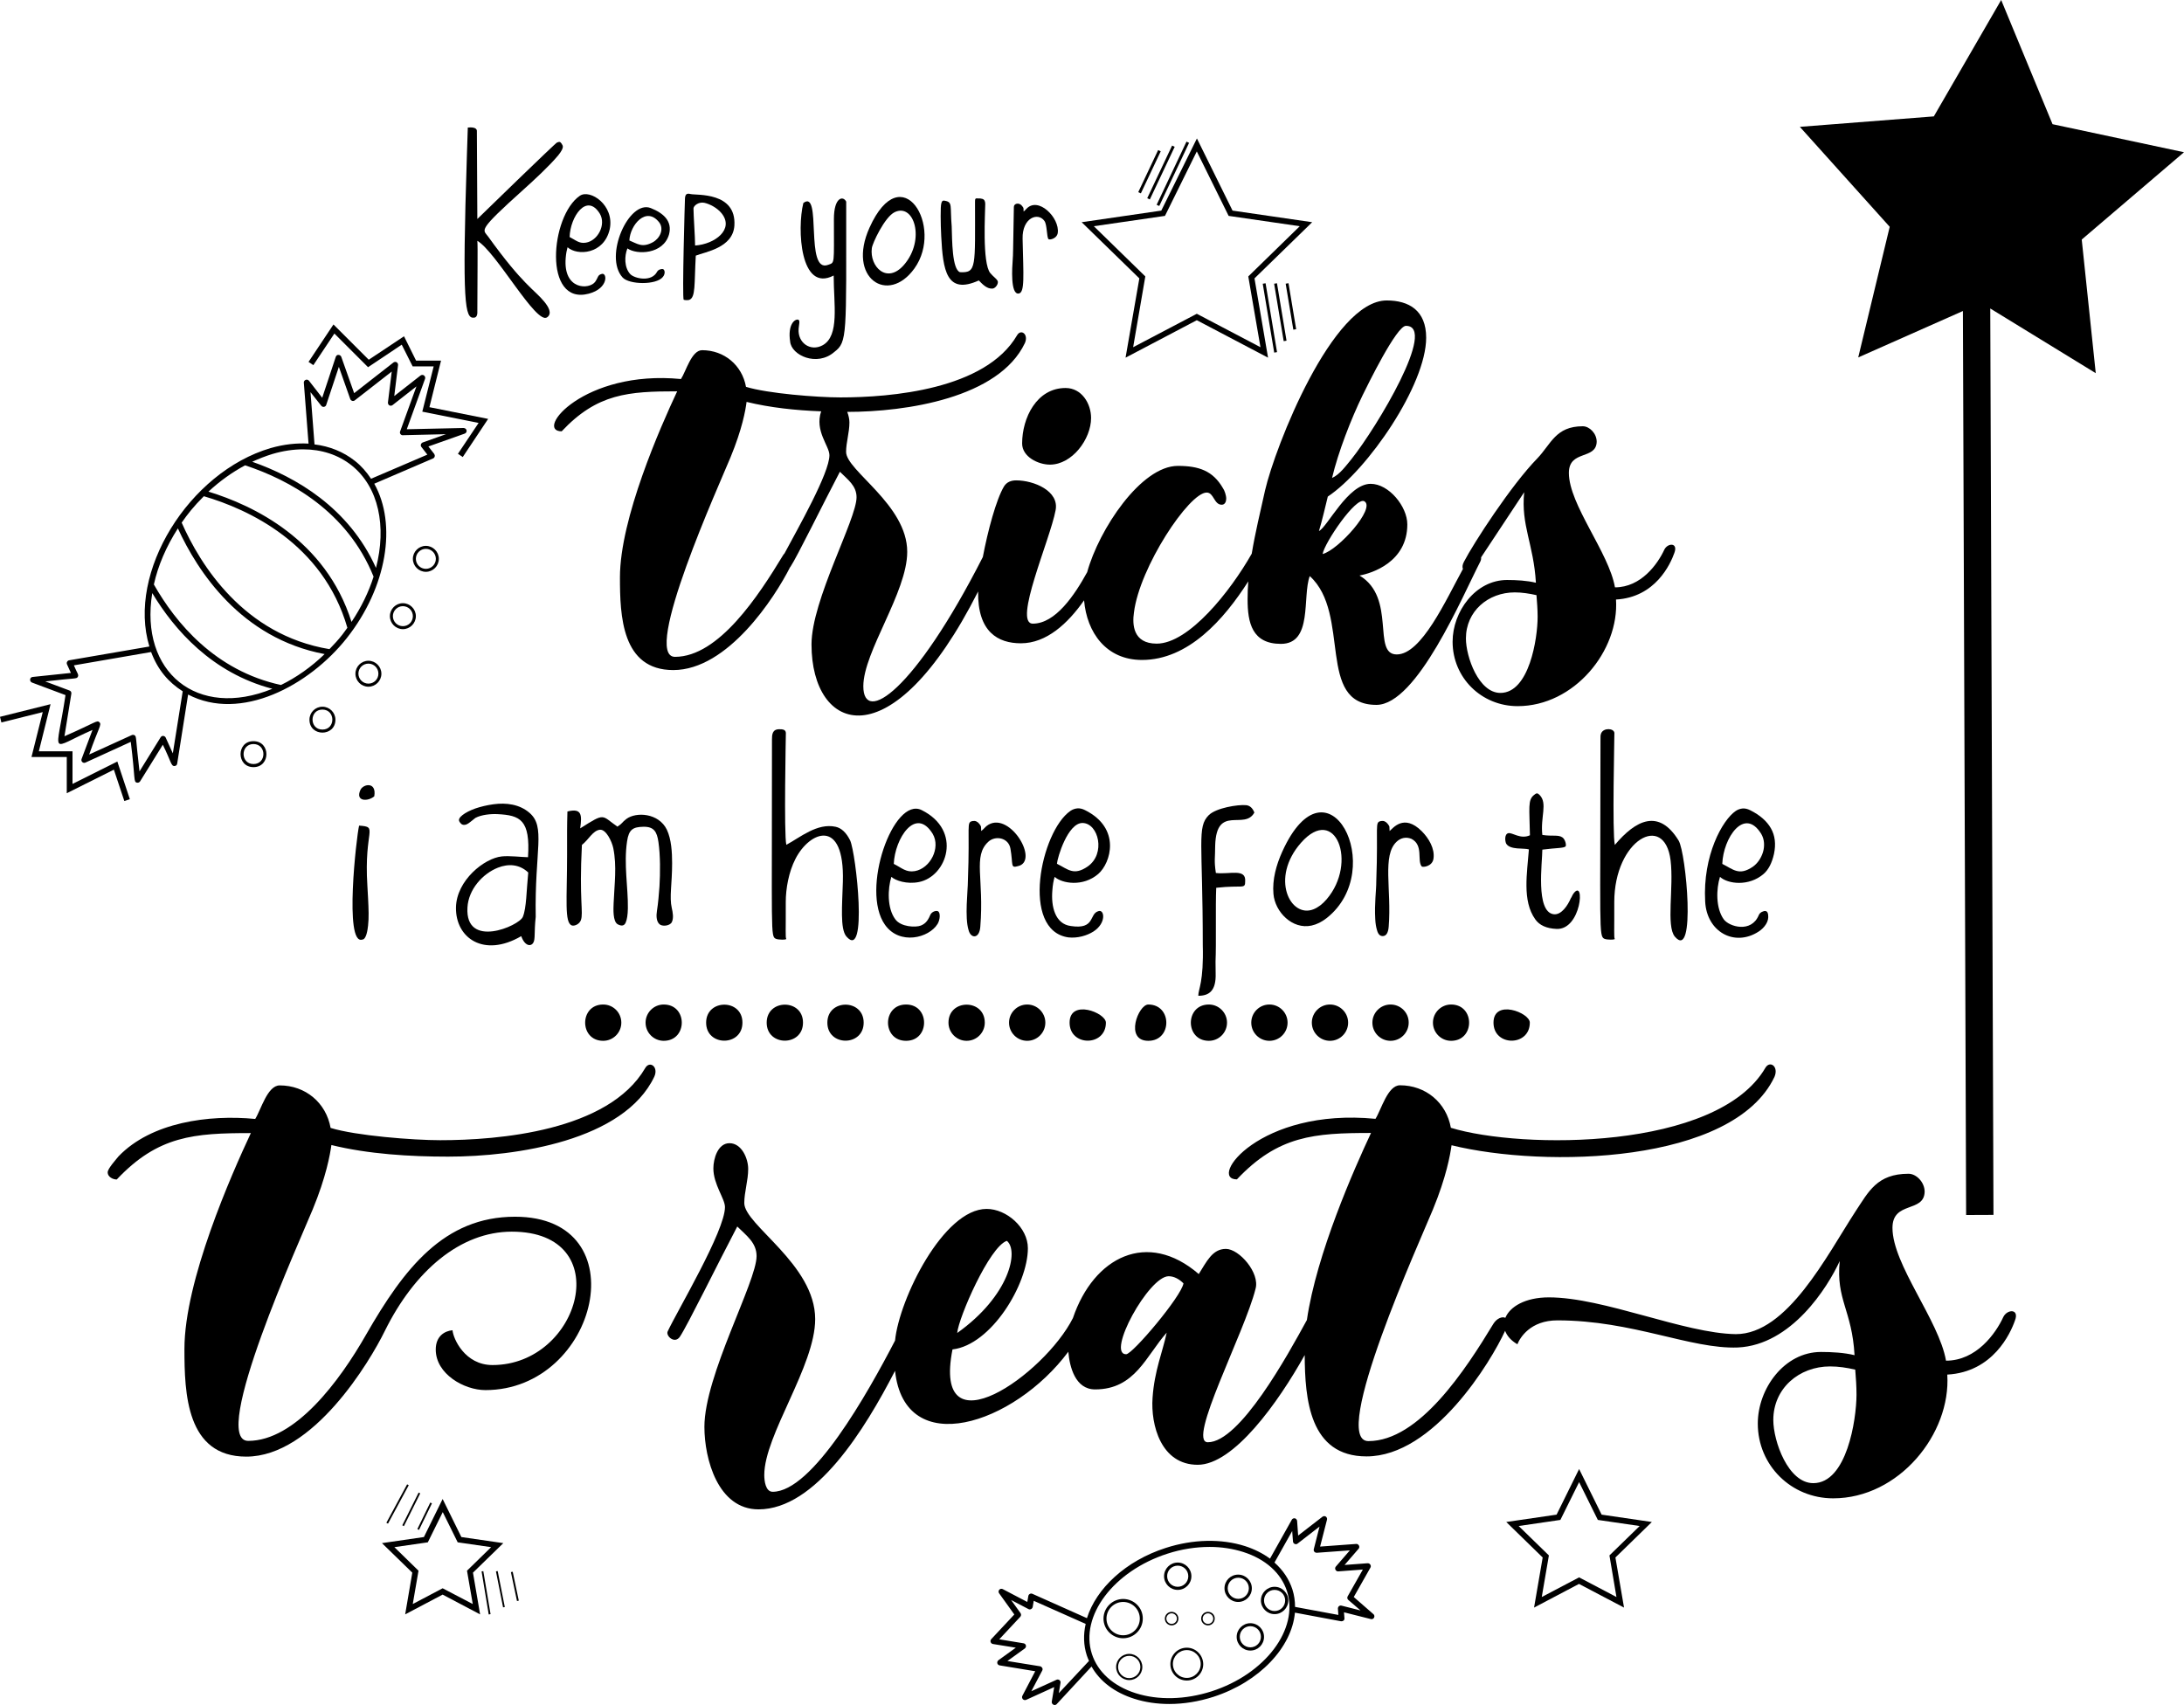
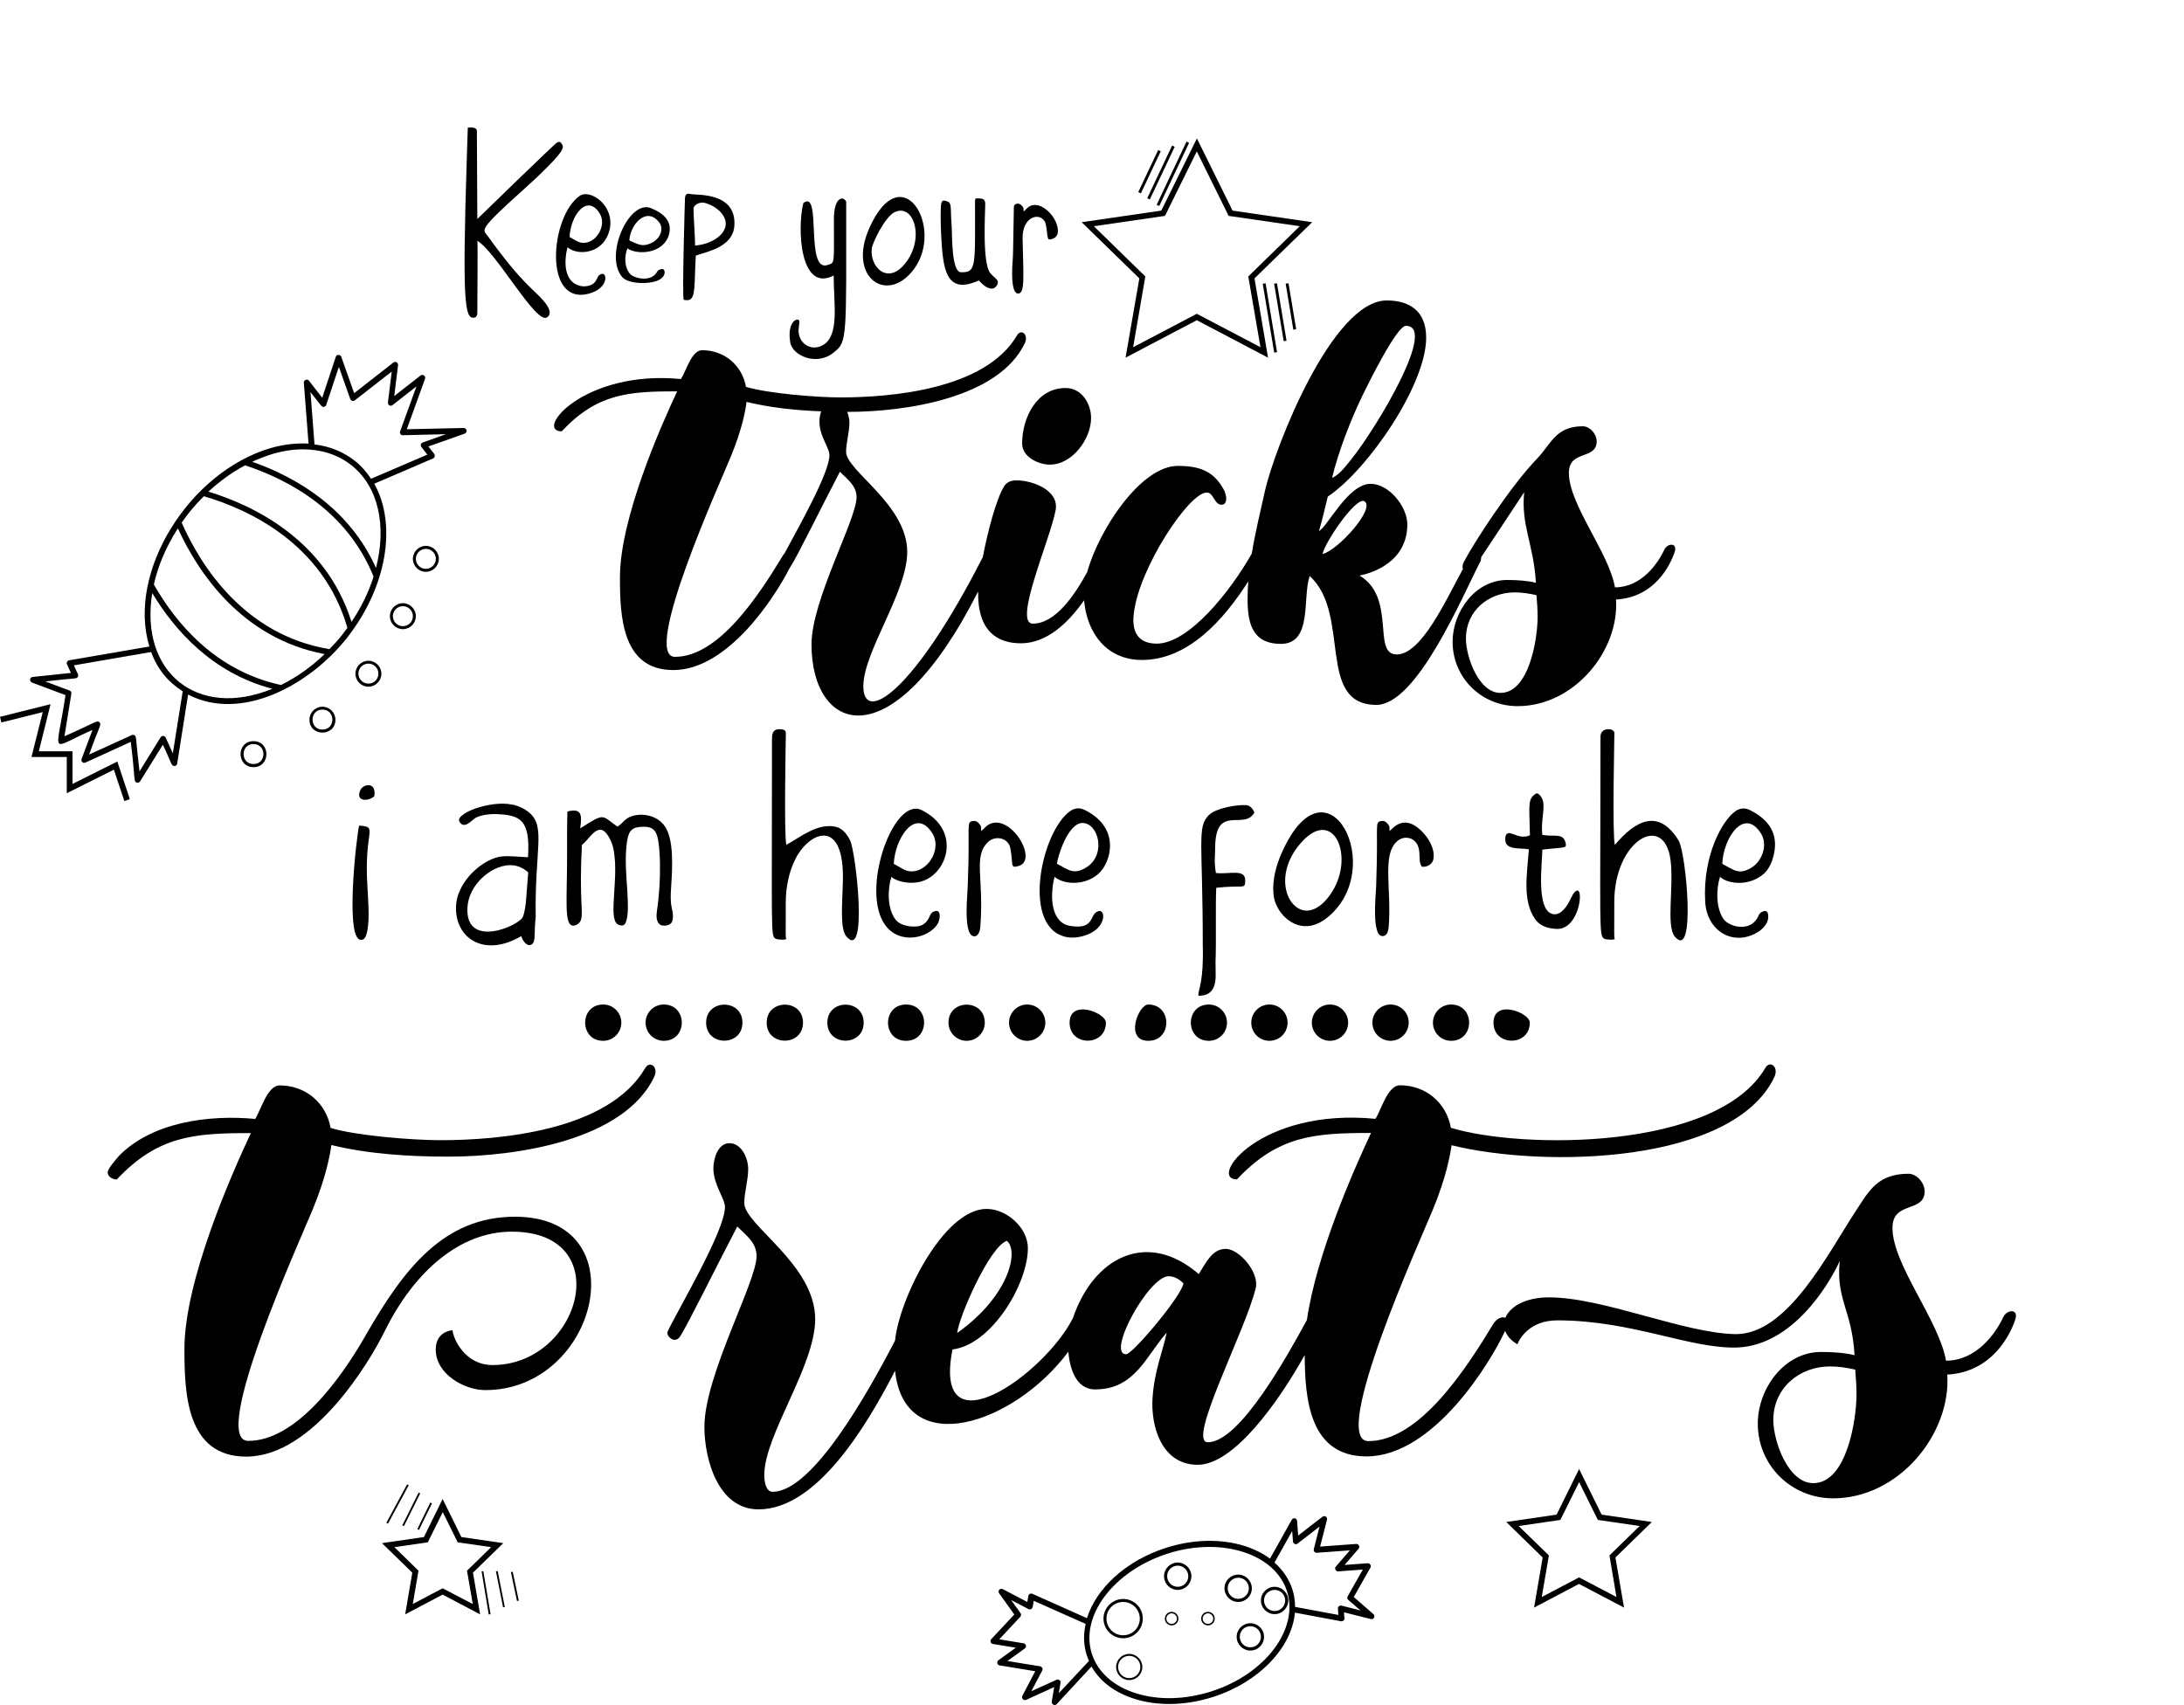
<svg xmlns="http://www.w3.org/2000/svg" version="1.1" x="0px" y="0px" viewBox="0 0 190.06 148.4" style="enable-background:new 0 0 190.06 148.4;" xml:space="preserve">
  <style type="text/css">
	.st0{fill:#FFFC78;}
	.st1{fill:#FCFCFC;}
	.st2{fill:#FF6C8C;}
	.st3{fill:#050102;}
	.st4{fill:#FF5E00;}
	.st5{fill:#763682;}
	.st6{fill:#97C221;}
	.st7{fill:#FBC028;}
	.st8{fill:#2D2D2D;}
	.st9{fill:#FFA015;}
	.st10{fill:#020202;}
	.st11{fill:#FF9E03;}
	.st12{fill:#FFAC1B;}
	.st13{fill:#070707;}
	.st14{fill:#16181B;}
	.st15{fill:#606060;}
	.st16{fill:#4F3B6D;}
	.st17{fill:#1D1B26;}
	.st18{fill:#FF00E1;}
	.st19{fill:#F29100;}
	.st20{fill:#EE7A00;}
</style>
  <g id="Направляющие_для_монтажной_области">
</g>
  <g id="Слой_1">
    <g>
      <path d="M41.26,27.65c0.2-0.02,0.3-0.21,0.28-0.57c0-3.07,0.05-5.63,0-6.12c1.65,0.97,5.12,7.33,6.07,6.66    c0.47-0.33,0.12-0.92-0.25-1.37c-0.87-1.06-1.82-1.41-4.88-5.66c-0.46-0.64-1-0.43,3.12-4.13c0.88-0.79,2.21-2.02,2.97-2.93    c0.66-0.81,0.33-0.89,0.33-0.99c-0.14-0.2-0.19-0.23-0.42-0.14c-0.1,0-6.84,6.56-6.94,6.66L41.5,11.4c0-0.32-0.47-0.33-0.79-0.3    c-0.03,0.9-0.06,1.73-0.08,2.46C40.21,26.56,40.46,27.74,41.26,27.65z" />
      <path d="M57.69,24.1c0.24-0.3,0.15-0.62,0.02-0.67c-0.13-0.05-0.42,0.03-0.52,0.21c-0.49,0.95-1.98,0.6-2.34,0.22    c-0.53-0.57-0.52-1.57-0.25-2.24c0.82,0.58,3.12,0.52,3.62-1.21c0.31-1.16-0.48-1.86-1.59-2.3c-1.91-0.75-4.11,4.22-2.45,6.04    C54.75,24.78,57.12,24.83,57.69,24.1z M57.37,19.36c0.43,0.58,0.07,1.37-0.55,1.72c-0.94,0.51-1.33,0.14-2.05-0.15    C54.83,19.58,56.24,17.91,57.37,19.36z" />
      <path d="M51.24,25.56c1.77-0.47,1.6-1.91,1.1-1.71c-0.34,0.1-0.27,0.28-0.54,0.67c-0.49,0.7-2.81,0.76-2.57-2.08    c0.03-0.37,0.09-0.67,0.16-0.92c0.84,0.76,3.17,0.63,3.67-1.57c0.44-2.09-1.71-3.52-2.6-2.91C47.89,18.79,47.24,26.62,51.24,25.56    z M52.2,18.6c0.56,0.95-0.17,2.35-1.21,2.52c-0.59,0.1-0.87-0.21-1.42-0.49C49.62,18.86,51.06,16.75,52.2,18.6z" />
      <path d="M59.98,26.1c0.57-0.21,0.43-1.36,0.57-3.85c0.82-0.33,3.24-0.67,3.36-2.62c0.18-2.95-3.3-2.62-3.81-2.74    c-0.34-0.09-0.46,0.02-0.49,0.36c-0.01,0.1-0.26,8.73-0.11,8.84C59.57,26.12,59.84,26.15,59.98,26.1z M61.29,17.65    c0.5,0.11,1.13,0.45,1.51,0.92c1.11,1.38-0.57,2.68-2.31,2.8c0-0.73-0.14-2.63-0.14-3.22C60.35,17.91,60.79,17.55,61.29,17.65z" />
      <path d="M72.61,30.63c1.14-0.87,1.03-1.42,1.03-13.08c-0.27-0.54-1.07-0.39-1.07,1.51c0,4.03,0.09,3.77-0.5,3.99    c-2.07,0.79-0.51-6.65-2.16-5.38c-0.56,2.25-0.28,7.83,2.64,6.31c0,2.5,0.53,5.25-0.96,6.07c-1.06,0.58-2.19-0.21-2.09-1.44    c0.02-0.32,0.16-0.75-0.05-0.79c-0.3-0.06-0.91,0.44-0.69,1.9C68.86,30.93,71.1,31.95,72.61,30.63z" />
      <path d="M79.58,23.36c2.59-3.61-1.1-9.78-3.91-3.55C73.68,24.21,77.28,26.57,79.58,23.36z M77.85,18.47    c1.7-0.83,2.7,2.39,0.83,4.57c-1.49,1.74-3.02,0.16-2.81-1.44C75.92,21.17,76.99,18.89,77.85,18.47z" />
      <path d="M85.18,24.41c0.27,0.27,0.67,0.74,1.18,0.71c0.28-0.01,0.59-0.47,0.44-0.7c-0.13-0.21-0.31-0.29-0.62-0.65    c-0.72-0.86-0.44-5.35-0.44-6.01c0-0.2-0.05-0.39-0.25-0.45c-0.13-0.04-0.22-0.04-0.41-0.04c-0.22-0.03-0.23,0.06-0.23,0.3    c0,5.69,0.15,6.19-1.31,6.12c-0.69-0.25-0.68-2.78-0.72-3.99c-0.15-1.79,0.09-2.09-0.56-2.22c-0.36-0.1-0.4,0.15-0.4,1.35    c0,0.56,0.02,1.14,0.05,1.75C82.06,23.51,82.36,25.69,85.18,24.41z" />
      <path d="M88.64,25.55c0.56-0.06,0.42-1.53,0.35-4.78c-0.04-1.82,1.34-2.33,1.9-1.54c0.24,0.34,0.19,1.38,0.35,1.58    c0.08,0.1,0.74-0.03,0.81-0.54c0.18-1.31-1.71-3.22-2.74-2.08c-0.08,0.09-0.16,0.16-0.23,0.22c-0.03-0.36,0.04-0.25-0.14-0.49    c-0.26-0.33-0.71-0.21-0.71,0.09c-0.08,4.24-0.06,4.06-0.1,4.59C88.08,23.26,87.92,25.63,88.64,25.55z" />
      <path d="M48.88,37.54c3.09-3.29,5.8-3.48,10.05-3.48c-1.45,3.09-4.98,11.07-4.98,16.19c0,3.33,0.15,8.07,4.64,8.07    c4.75,0,8.83-6.31,10.17-8.96c0.01-0.01,0.02-0.02,0.03-0.03c0.58-0.87,2.85-5.51,4.3-8.27c0.68,0.68,1.45,1.21,1.45,2.22    c0,1.93-3.92,8.94-3.92,12.81c0,7.62,6.91,10.38,14.5-4.61c-0.06,3.53,1.74,4.51,3.72,4.51c2.22,0,4.08-1.71,5.5-3.74    c0.24,2.8,1.92,5.19,5.04,5.19c4.02,0,7.12-3.5,9.25-6.84c-0.04,0.51-0.06,1.03-0.06,1.57c0,2.03,0.39,3.87,2.9,3.87    c2.8,0,1.84-4.11,2.51-5.9c3.63,3.29,0.53,11.21,5.8,11.21c3.53,0,7.49-9.47,9.04-12.47c0.07-0.14,0.08-0.26,0.07-0.37    c0.67-1.01,1.91-2.89,3.75-5.67c-0.29,2.9,0.82,4.5,1.02,7.88c-0.77-0.19-1.69-0.24-2.51-0.24c-2.76,0-4.74,2.76-4.74,5.37    c0,3.14,2.51,5.61,5.66,5.61c4.93,0,8.85-4.83,8.56-9.28c3.43-0.19,4.74-3.09,5.08-4.06c0.34-0.92-0.58-0.87-0.87-0.29    c-0.58,1.26-2.03,3.29-4.3,3.29c-0.53-3.04-4.01-7.2-4.01-9.96c0-2.03,2.37-1.11,2.42-2.71c0-0.73-0.63-1.35-1.21-1.35    c-2.37,0-2.76,1.55-3.96,2.8c-2.27,2.32-5.56,7.4-6.38,8.99c-0.15,0.28-0.15,0.49-0.09,0.63c-1.5,2.74-3.61,7.44-5.76,7.44    c-2.18,0,0-4.93-3.24-6.87c1.06-0.19,4.16-1.16,4.16-4.45c0-1.55-1.6-3.53-3.19-3.53c-1.98,0-3.77,3.77-4.5,4.11    c0.24-0.77,0.58-2.22,0.77-3c3.48-2.32,8.56-9.72,8.56-13.83c0-2.37-1.5-3.24-3.43-3.24c-4.74,0-9.72,12.76-10.59,16.53    c-0.43,1.93-0.86,3.7-1.16,5.51c-1.85,3.27-5.47,7.83-8.27,7.83c-2.08,0-2.13-1.69-1.98-2.71c0.48-3.92,4.79-10.44,6.33-10.44    c0.63,0,0.63,1.06,1.31,1.06c0.29,0,0.39-0.29,0.39-0.53c0-0.29-0.15-0.73-0.29-0.92c-0.87-1.5-2.08-1.93-3.92-1.93    c-3.21,0-6.87,5.54-7.89,9.25c-1.1,2-2.76,4.48-4.73,4.48c-1.74,0,1.5-7.3,1.98-9.86c0.34-1.69-1.89-2.61-3.43-2.61    c-0.43,0-0.82,0.14-1.06,0.53c-0.68,1.14-1.41,3.87-1.84,6.14C79.55,60.23,75.13,63.1,75.13,59.73c0-3,3.82-8.17,3.82-11.7    c0-4.11-5.32-7.06-5.32-8.7c0-0.82,0.29-1.69,0.29-2.56c0-0.28-0.07-0.61-0.19-0.92c5.12,0,13.19-1.21,15.46-5.99    c0.34-0.77-0.34-1.26-0.68-0.68c-2.76,4.74-11.02,5.41-15.37,5.41c-2.03,0-6.33-0.34-8.22-0.92c-0.34-1.88-1.89-3.19-3.82-3.19    c-0.92,0-1.4,1.84-1.84,2.51C50.79,32.17,46.47,37.54,48.88,37.54z M133.81,53.69c0,1.88-0.73,6.62-3.24,6.62    c-1.89,0-3-3.14-3-4.74c0-2.37,1.93-4.01,4.25-4.01c0.63,0,1.26,0.1,1.89,0.24C133.76,52.43,133.81,53.06,133.81,53.69z     M118.73,43.63c1.02,0.58-2.27,4.25-3.63,4.59C115.25,47.26,118,43.2,118.73,43.63z M118.58,34.4c0.43-0.87,2.95-6.04,3.77-6.04    c2.76,0-2.51,8.8-4.74,11.6c-0.44,0.53-1.02,1.35-1.69,1.64C116.46,39.33,117.57,36.48,118.58,34.4z M63.57,39.81    c1.02-2.47,1.31-4.11,1.4-4.83c2.04,0.5,4.3,0.74,6.49,0.82c-0.58,1.72,0.72,3.01,0.72,3.82c0,1.56-2.73,6.34-3.91,8.55    c-0.06,0.06-0.11,0.12-0.15,0.2c-2.08,3.43-5.56,8.8-9.38,8.8C55.79,57.17,62.7,41.94,63.57,39.81z" />
      <path d="M88.95,38.6c0,1.16,1.4,1.84,2.42,1.84c1.93,0,3.58-2.22,3.58-4.06c0-1.26-0.82-2.61-2.22-2.61    C90.21,33.77,88.95,36.38,88.95,38.6z" />
      <path d="M31.25,71.86c-0.23,0.93-1.31,10.41,0.27,9.92c0.36,0,0.47-0.86,0.51-1.21c0.08-0.68,0.05-1.43,0-2.41    c-0.02-0.4-0.04-0.76-0.06-1.08C31.66,72.16,32.98,71.98,31.25,71.86z" />
      <path d="M31.37,68.74c-0.48,1.04,0.65,1.04,1.2,0.57C32.79,68.02,31.63,68.22,31.37,68.74z" />
      <path d="M43.67,74.54c-1.51,0.15-3.95,2.08-3.99,4.45c-0.04,2.65,2.42,4.39,5.68,2.49c0.31,0.87,0.84,0.93,1.05,0.57    c0.19-0.33,0.06-0.87,0.21-2.25c-0.1-5.83,0.89-7.83-0.55-9.06C45.21,70,44.06,69.85,42.95,70c-0.59,0.08-1.12,0.21-1.59,0.37    c-0.47,0.17-0.84,0.36-1.11,0.57c-0.27,0.21-0.36,0.4-0.28,0.55c0.1,0.18,0.21,0.28,0.34,0.3c0.13,0.02,0.26-0.01,0.39-0.09    c0.13-0.08,0.25-0.17,0.37-0.27c0.12-0.1,0.22-0.18,0.3-0.24c0.52-0.28,1.34-0.36,1.93-0.33c1.97,0.1,2.86,0.49,2.65,3.75    C45.42,74.6,44.32,74.47,43.67,74.54z M45.5,79.8c-0.32,0.79-5.04,2.83-4.82-0.82c0.09-1.58,1.33-2.94,2.65-3.46    c0.94-0.37,1.89-0.29,2.64,0.42C45.81,77.54,45.82,79.02,45.5,79.8z" />
      <path d="M57.17,79.28c-0.06,0.39-0.07,0.88,0.21,1.15c0.23,0.23,0.9,0.17,1.08-0.16c0.18-0.35,0.09-0.86,0-1.24    c-0.22-0.97,0.03-2.07,0.03-3.9c0-0.93-0.06-2.08-0.46-2.92c-0.71-1.46-2.68-1.56-3.52-0.93c-0.4,0.3-0.3,0.36-0.78,0.67    c-1.42-0.99-1.03-1.25-3.24,0.15c0.17-1.19,0.13-1.78-1.11-1.47c-0.04,1.36-0.03,1.93-0.03,3.75c0,3.89-0.25,5.95,0.42,6.17    c0.21,0.07,0.65-0.1,0.78-0.46c0.24-0.67-0.16-1.75,0.09-6.55c0.58-0.45,0.95-1.25,1.56-1.32c0.54-0.06,1.05,1.02,1.17,1.6    c0.32,1.58,0.1,3.1,0.03,4.79c-0.02,0.5-0.08,1.6,0.36,1.84c0.34,0.18,0.57,0.13,0.69-0.15c0.12-0.28,0.18-0.69,0.19-1.24    c0.03-1.8-0.37-3.84-0.07-5.83c0.15-1.04,0.52-1.25,1.41-1.27c0.93-0.02,1.19,0.43,1.32,1.33c0.17,1.18,0.16,2.68,0.09,3.87    C57.34,77.81,57.28,78.6,57.17,79.28z" />
      <path d="M73.35,76.74c-0.06,2.07-0.25,4.1,0.3,4.76c1.89,2.21,0.85-7.24,0.33-8.36c-0.34-0.68-0.76-1.07-1.26-1.18    c-1.61-0.35-3.09,0.93-4.29,1.57c-0.22-0.87-0.04-9.65-0.04-9.75c-0.03-0.29-0.29-0.31-0.58-0.31c-0.61,0-0.63,0.49-0.63,0.9    c0.01,16.95-0.14,17.12,0.34,17.34c0.22,0.1,0.96,0.1,0.9,0c-0.08-0.13-0.03-0.69-0.04-3.19c0-1.19,0.26-2.63,0.84-3.76    C70.44,72.35,73.51,71.11,73.35,76.74z" />
      <path d="M77.57,76.32c0.37,0.33,1.35,0.66,2.4,0.45c2.45-0.49,3.81-4.48,0.24-6.26c-2.46-1.23-5.36,6.96-3.19,9.99    c1.28,1.79,3.82,1.14,4.57-0.08c0.22-0.36,0.27-0.99,0.03-1.11c-0.17-0.08-0.55,0.04-0.67,0.34c-0.24,0.58-0.5,0.78-0.82,0.91    c-0.42,0.17-1.72,0.14-2.22-0.55C77.19,79.04,77.25,77.35,77.57,76.32z M81.17,72.58c0.71,1.22-0.22,3.01-1.56,3.24    c-0.76,0.13-1.13-0.28-1.83-0.63C77.87,72.99,79.68,70.15,81.17,72.58z" />
      <path d="M87.93,73.85c0.25,1.4-0.02,1.73,0.64,1.54c1.92-0.4-0.64-4.73-2.55-3.61c-0.29,0.17-0.34,0.33-0.63,0.55    c-0.04-0.46,0.05-0.33-0.17-0.63c-0.16-0.2-0.35-0.28-0.57-0.24c-0.59,0.11-0.23,0.32-0.42,5.21c0,0.88-0.29,3.16,0.06,4.29    c0.19,0.74,0.94,0.78,1.02-0.3c0.34-4.21-0.66-6.13,0.69-7.39C86.62,72.69,87.76,72.91,87.93,73.85z" />
      <path d="M91.78,76.32c0.64,0.58,2.46,0.89,3.79-0.25c1.1-0.95,2.02-3.98-1.15-5.56c-0.24-0.12-0.46-0.17-0.67-0.15    c-0.21,0.02-0.41,0.09-0.6,0.22c-2.58,1.78-4.37,10.43-0.16,11.01c0.79,0.08,1.59-0.15,2.16-0.51c1.17-0.75,0.96-1.99,0.42-1.77    c-0.8,0.24-0.25,1.61-2.37,1.29c-1.39-0.17-1.74-1.71-1.62-3.1C91.61,77.04,91.68,76.64,91.78,76.32z M94.22,71.63    c1.38,0.04,2.03,2.68,0.43,3.79c-1.21,0.83-1.71,0.24-2.67-0.24C92.01,74.67,92.92,71.6,94.22,71.63z" />
      <path d="M109.16,70.72c-0.16-0.4-0.4-0.61-0.72-0.64c-0.71-0.07-2.62,0.24-3.25,0.87c-1.04,1.04-0.52,2.35-0.52,11.28    c0.09,3.29-0.39,3.83-0.39,4.44c0.94,0,1.56-0.43,1.51-1.96c-0.01-0.35-0.01-0.69-0.01-1.03c0.07-1.46-0.01-4.92,0.06-6.41    c2.33-0.26,2.52,0.16,2.52-0.57c0.08-1.15-1.38-0.57-2.55-0.72c-0.17-1.1-0.06-1.3-0.06-2.4    C105.86,69.98,108.31,72.3,109.16,70.72z" />
      <path d="M111.58,74.14c-0.51,1.13-0.87,2.42-0.76,3.66c0.13,1.57,1.64,3.12,3.31,2.76c0.46-0.1,0.9-0.32,1.33-0.66    C120.83,75.65,115.54,65.38,111.58,74.14z M115.45,78.27c-0.36,0.42-0.74,0.71-1.14,0.87c-2.02,0.81-3.81-2.71-1.08-5.8    C116.22,69.97,118.17,75.09,115.45,78.27z" />
      <path d="M123.72,75.41c0.08,0.1,0.94,0.02,1.03-0.69c0.12-0.86-0.41-1.76-1.02-2.37c-1.57-1.57-2.52-0.24-2.8-0.02    c-0.04-0.46,0.05-0.33-0.17-0.63c-0.16-0.2-0.35-0.28-0.57-0.24c-0.59,0.11-0.24,0.33-0.42,5.21c0,0.93-0.17,1.92-0.09,3.34    c0.02,0.37,0.07,0.68,0.15,0.94c0.1,0.38,0.28,0.55,0.55,0.52c0.27-0.03,0.43-0.3,0.47-0.82c0.26-3.26-0.59-6.19,0.69-7.39    c0.34-0.32,0.79-0.45,1.29-0.25C123.9,73.57,123.3,74.89,123.72,75.41z" />
      <path d="M135.44,80.85c2.18,0.12,2.52-4.44,1.5-3.09c-0.11,0.14-0.18,0.36-0.24,0.42c-0.27,0.63-0.83,1.49-1.51,1.39    c-1.57-0.23-0.97-4.51-0.97-5.62c1.24-0.16,1.86-0.12,2.02-0.28c0.09-0.09-0.02-0.62-0.28-0.79c-0.38-0.25-0.84-0.07-1.74-0.21    c-0.18-1.56,0.48-2.75-0.24-3.48c-0.18-0.18-0.27-0.18-0.48,0c-0.56,0.44-0.4,1.11-0.36,3.51c-0.83,0.38-1.54-0.27-1.89-0.18    c-0.34,0.09-0.28,0.69-0.18,0.9c0.33,0.58,1.56,0.37,1.98,0.51c-0.15,2.05-0.6,4.47,0.55,6.08    C133.96,80.53,134.58,80.81,135.44,80.85z" />
      <path d="M140.53,73.54c-0.24-0.95-0.03-9.55-0.04-9.75c-0.04-0.41-0.93-0.47-1.15,0.03c-0.07,0.17-0.06,0.3-0.06,0.55    c0,16.47-0.16,17.11,0.34,17.34c0.22,0.1,0.96,0.1,0.9,0c-0.08-0.13-0.03-0.69-0.04-3.19c0-5.44,4.38-7.85,4.9-3.64    c0.29,2.37-0.4,5.71,0.37,6.64c1.86,2.18,0.98-7.3,0.33-8.36C144.36,70.36,142.36,71.36,140.53,73.54z" />
      <path d="M153.03,81.09c0.28-0.18,0.5-0.4,0.66-0.66c0.16-0.26,0.22-0.53,0.18-0.81c-0.02-0.16-0.07-0.26-0.15-0.3    c-0.08-0.04-0.17-0.04-0.27,0c-0.2,0.06-0.33,0.17-0.4,0.34c-0.65,1.57-2.57,1-3.04,0.36c-0.71-0.98-0.66-2.66-0.33-3.7    c0.69,0.63,2.51,0.85,3.79-0.25c0.43-0.37,0.73-0.95,0.91-1.75c0.18-0.86,0.09-1.6-0.27-2.23c-0.36-0.63-0.96-1.15-1.8-1.57    c-0.24-0.12-0.46-0.17-0.67-0.15c-0.21,0.02-0.41,0.09-0.6,0.22c-1.15,0.79-2.87,3.86-2.65,7.87    C148.52,81.1,150.93,82.44,153.03,81.09z M153.27,72.58c0.14,0.24,0.22,0.5,0.24,0.78c0.02,0.28-0.01,0.55-0.09,0.81    c-0.15,0.49-0.45,0.96-0.87,1.26c-1.21,0.83-1.71,0.24-2.67-0.24C149.96,72.93,151.8,70.19,153.27,72.58z" />
      <path d="M56.15,92.96c-3.2,5.5-12.79,6.28-17.84,6.28c-2.36,0-7.35-0.39-9.54-1.07c-0.39-2.19-2.19-3.7-4.43-3.7    c-1.07,0-1.63,2.13-2.13,2.92c-4.04-0.39-9.03,0.28-11.89,3.25c-0.22,0.28-0.95,1.07-0.95,1.4c0,0.39,0.45,0.62,0.79,0.62    c3.59-3.81,6.73-4.04,11.67-4.04c-1.68,3.59-5.78,12.84-5.78,18.79c0,3.87,0.17,9.37,5.38,9.37c5.83,0,10.77-8.3,12.06-10.94    c2.58-5.22,6.56-8.64,11.05-8.64c9.2,0,6,11.61-1.68,11.61c-2.41,0-3.42-2.3-3.48-3.03c-0.67,0.06-1.46,0.5-1.46,1.68    c0,2.13,2.47,3.53,4.32,3.53c9.82,0,13.41-15.09,2.58-15.09c-6.17,0-9.65,4.49-12.96,10.26c-2.3,4.04-6.17,9.25-10.26,9.25    c-3.42,0,4.6-17.67,5.61-20.14c1.18-2.86,1.51-4.77,1.63-5.61c3.2,0.79,6.84,1.01,10.15,1.01c5.95,0,15.31-1.4,17.95-6.96    C57.33,92.85,56.54,92.29,56.15,92.96z" />
      <path d="M174.34,114.62c-0.67,1.46-2.36,3.81-4.99,3.81c-0.62-3.53-4.66-8.36-4.66-11.56c0-2.36,2.75-1.29,2.8-3.14    c0-0.84-0.73-1.57-1.4-1.57c-2.75,0-3.48,1.57-4.6,3.25c-2.52,3.87-5.95,10.71-10.43,10.71c-4.49-0.06-11.5-3.2-16.27-3.2    c-2.06,0-3.39,0.81-3.79,1.78c-0.27-0.14-0.75,0.05-1.04,0.52c-2.41,3.98-6.45,10.21-10.88,10.21c-3.42,0,4.6-17.67,5.61-20.14    c1.18-2.86,1.51-4.77,1.63-5.61c8.13,2,24.51,1.62,28.1-5.95c0.39-0.9-0.39-1.46-0.79-0.79c-4.19,7.2-21.24,7.1-27.37,5.22    c-0.39-2.19-2.19-3.7-4.43-3.7c-1.07,0-1.63,2.13-2.13,2.92c-10.1-0.98-14.61,5.27-12.06,5.27c3.59-3.81,6.73-4.04,11.67-4.04    c-1.46,3.12-4.74,10.5-5.58,16.28c-1.66,3.04-5.83,10.64-8.62,10.64c-1.85,0,3.2-9.54,4.15-13.35c0.4-1.39-1.42-3.48-2.58-3.48    c-1.18,0-1.68,1.12-2.36,2.19c-4.47-3.86-9.14-1.5-10.95,3.83c-2.48,4.93-12.27,11.81-10.48,2.73c3.37-0.39,6.56-5.67,6.56-8.81    c0-1.79-1.85-3.42-3.59-3.42c-3.76,0-7.61,7.84-7.97,11.46c-2.4,4.62-7.19,13.16-10.65,13.16c-0.62,0-0.73-0.95-0.73-1.46    c0-3.48,4.43-9.48,4.43-13.57c0-4.77-6.17-8.19-6.17-10.1c0-0.95,0.34-1.96,0.34-2.97c0-0.9-0.56-2.24-1.63-2.24    c-1.01,0-1.4,1.35-1.4,2.19c0,1.4,1.01,2.64,1.01,3.37c0,2.08-4.15,9.03-4.99,10.83c-0.17,0.39,0.62,1.12,1.07,0.45    c0.67-1.01,3.31-6.39,4.99-9.59c0.79,0.79,1.68,1.4,1.68,2.58c0,2.24-4.54,10.38-4.54,14.86c0,2.8,1.18,7.18,4.71,7.18    c4.98,0,9.27-6.99,11.88-12.06c0.84,7.81,10.35,4.69,15.08-1.66c0.11,1.31,0.6,3.28,2.33,3.28c3.48,0,4.43-2.92,6.23-4.94    c-0.34,1.63-1.07,3.31-1.23,5.67c-0.17,2.36,0.73,5.83,3.93,5.83c3.13,0,7-5.41,9.31-9.55c0.02,3.82,0.41,8.82,5.38,8.82    c5.86,0,10.85-8.28,12.06-10.93c0.16,0.43,0.5,0.84,1.07,1.17c0.22-0.56,1.12-2.08,3.48-2.08c6.56,0,11.61,2.52,15.71,2.36    c4.66-0.22,7.8-5.22,8.86-7.52c-0.34,3.37,1.07,4.26,1.29,8.19c-0.9-0.22-1.96-0.28-2.92-0.28c-3.2,0-5.5,3.2-5.5,6.23    c0,3.65,2.92,6.51,6.56,6.51c5.72,0,10.26-5.61,9.93-10.77c3.98-0.22,5.5-3.59,5.89-4.71    C175.75,113.89,174.68,113.94,174.34,114.62z M87.62,108c1.06,0.85,0.24,4.78-4.32,8.02C83.42,114.67,86.11,108.5,87.62,108z     M98,117.87c-1.74,0,1.96-6.79,3.7-6.79c0.5,0,0.95,0.28,1.29,0.62C102.82,112.82,98.56,117.87,98,117.87z M157.8,129.09    c-2.19,0-3.48-3.65-3.48-5.5c0-2.75,2.24-4.66,4.94-4.66c0.73,0,1.46,0.11,2.19,0.28c0.06,0.73,0.11,1.46,0.11,2.19    C161.55,123.59,160.71,129.09,157.8,129.09z" />
      <path d="M117.81,139l1.45-2.56c0.05-0.08,0.04-0.18-0.01-0.26c-0.05-0.08-0.14-0.12-0.23-0.12l-2.01,0.15l1.22-1.41    c0.07-0.08,0.08-0.19,0.03-0.28c-0.05-0.09-0.14-0.15-0.24-0.14l-3.14,0.23l0.6-2.34c0.03-0.1-0.02-0.21-0.1-0.27    c-0.09-0.06-0.21-0.05-0.29,0.01l-2.12,1.64l-0.09-1.27c-0.01-0.11-0.09-0.2-0.19-0.23c-0.11-0.02-0.22,0.03-0.27,0.12l-1.9,3.39    c-0.61-0.45-1.34-0.82-2.17-1.09c-2.07-0.66-4.53-0.61-6.91,0.16c-3.48,1.12-6.04,3.53-6.85,6.11l-4.75-2.12    c-0.07-0.03-0.15-0.03-0.22,0.01c-0.07,0.04-0.12,0.1-0.13,0.18l-0.09,0.52l-2.14-1.12c-0.1-0.05-0.23-0.03-0.3,0.06    c-0.08,0.09-0.08,0.22-0.01,0.31l1.32,1.84l-2.01,2.15c-0.06,0.07-0.08,0.16-0.05,0.25c0.03,0.09,0.1,0.15,0.2,0.17l1.99,0.32    l-1.51,1.09c-0.08,0.06-0.12,0.16-0.1,0.26c0.02,0.1,0.1,0.17,0.2,0.19l3.1,0.51l-1.12,2.14c-0.05,0.09-0.03,0.21,0.04,0.29    c0.07,0.08,0.19,0.1,0.29,0.06l2.44-1.11l-0.21,1.26c-0.02,0.11,0.04,0.22,0.14,0.27c0.04,0.02,0.07,0.03,0.11,0.03    c0.07,0,0.14-0.03,0.18-0.08l3.03-3.27c0.72,1.28,2,2.26,3.7,2.8c0.96,0.31,2,0.46,3.07,0.46c1.25,0,2.55-0.21,3.83-0.62    c4.03-1.3,6.83-4.32,7.1-7.33l4.01,0.75c0.02,0,0.03,0,0.05,0c0.06,0,0.12-0.02,0.17-0.06c0.06-0.05,0.09-0.13,0.08-0.2    l-0.04-0.52l2.34,0.59c0.11,0.03,0.23-0.02,0.28-0.13c0.05-0.1,0.03-0.23-0.06-0.3L117.81,139z M92.14,147.37l0.15-0.9    c0.02-0.09-0.02-0.18-0.09-0.24c-0.04-0.03-0.1-0.05-0.15-0.05c-0.04,0-0.07,0.01-0.1,0.02l-2.2,1l0.95-1.8    c0.04-0.07,0.04-0.16,0-0.23c-0.04-0.07-0.1-0.12-0.18-0.14l-2.85-0.46l1.51-1.09c0.08-0.06,0.12-0.16,0.1-0.26    c-0.02-0.1-0.1-0.17-0.2-0.19l-2.12-0.35l1.83-1.96c0.08-0.09,0.09-0.22,0.02-0.32l-0.82-1.14l1.51,0.79    c0.07,0.04,0.16,0.04,0.23,0c0.07-0.04,0.12-0.1,0.14-0.18l0.09-0.54l4.52,2.01c-0.21,0.92-0.19,1.86,0.1,2.75    c0.05,0.16,0.12,0.31,0.19,0.47L92.14,147.37z M105.43,147.21c-2.28,0.73-4.63,0.79-6.6,0.16c-1.95-0.62-3.3-1.84-3.81-3.42    c-1.06-3.3,1.89-7.21,6.57-8.72c1.23-0.4,2.48-0.59,3.68-0.59c1.02,0,2.01,0.15,2.92,0.44c1.95,0.62,3.3,1.84,3.81,3.42    C113.05,141.79,110.11,145.71,105.43,147.21z M116.74,139.75c-0.08-0.02-0.16,0-0.22,0.05c-0.06,0.05-0.09,0.13-0.09,0.21    l0.04,0.55l-3.77-0.7c0-0.51-0.07-1.02-0.23-1.52c-0.29-0.9-0.83-1.69-1.56-2.34l1.54-2.74l0.07,0.91    c0.01,0.09,0.06,0.17,0.15,0.21c0.08,0.04,0.18,0.03,0.25-0.03l1.91-1.48l-0.5,1.97c-0.02,0.08,0,0.16,0.05,0.22    c0.05,0.06,0.13,0.09,0.21,0.09l2.88-0.21l-1.22,1.41c-0.07,0.08-0.08,0.19-0.03,0.28c0.05,0.09,0.14,0.15,0.24,0.14l2.14-0.16    l-1.32,2.33c-0.06,0.1-0.04,0.23,0.05,0.31l1.07,0.92L116.74,139.75z" />
      <path d="M108.94,138.24c0-0.65-0.53-1.19-1.19-1.19s-1.19,0.53-1.19,1.19c0,0.65,0.53,1.19,1.19,1.19S108.94,138.9,108.94,138.24z     M106.84,138.24c0-0.51,0.41-0.92,0.92-0.92s0.92,0.41,0.92,0.92c0,0.51-0.41,0.92-0.92,0.92S106.84,138.75,106.84,138.24z" />
      <path d="M102.49,138.38c0.65,0,1.19-0.53,1.19-1.19c0-0.65-0.53-1.19-1.19-1.19c-0.65,0-1.19,0.53-1.19,1.19    C101.3,137.84,101.83,138.38,102.49,138.38z M102.49,136.27c0.51,0,0.92,0.41,0.92,0.92c0,0.51-0.41,0.92-0.92,0.92    c-0.51,0-0.92-0.41-0.92-0.92C101.56,136.68,101.98,136.27,102.49,136.27z" />
      <path d="M97.74,139.17c-0.94,0-1.71,0.77-1.71,1.71c0,0.94,0.77,1.71,1.71,1.71c0.94,0,1.71-0.77,1.71-1.71    C99.46,139.94,98.69,139.17,97.74,139.17z M97.74,142.33c-0.8,0-1.45-0.65-1.45-1.45s0.65-1.45,1.45-1.45s1.45,0.65,1.45,1.45    S98.54,142.33,97.74,142.33z" />
      <path d="M105.12,140.29c-0.33,0-0.59,0.27-0.59,0.59c0,0.33,0.27,0.59,0.59,0.59c0.33,0,0.59-0.27,0.59-0.59    C105.72,140.55,105.45,140.29,105.12,140.29z M105.12,141.34c-0.25,0-0.46-0.21-0.46-0.46c0-0.25,0.21-0.46,0.46-0.46    c0.25,0,0.46,0.21,0.46,0.46C105.58,141.13,105.38,141.34,105.12,141.34z" />
      <path d="M108.81,141.28c-0.65,0-1.19,0.53-1.19,1.19c0,0.65,0.53,1.19,1.19,1.19s1.19-0.53,1.19-1.19    C110,141.81,109.47,141.28,108.81,141.28z M108.81,143.38c-0.51,0-0.92-0.41-0.92-0.92c0-0.51,0.41-0.92,0.92-0.92    c0.51,0,0.92,0.41,0.92,0.92C109.73,142.97,109.32,143.38,108.81,143.38z" />
      <path d="M110.92,138.11c-0.65,0-1.19,0.53-1.19,1.19c0,0.65,0.53,1.19,1.19,1.19c0.65,0,1.19-0.53,1.19-1.19    C112.11,138.64,111.57,138.11,110.92,138.11z M110.92,140.22c-0.51,0-0.92-0.41-0.92-0.92c0-0.51,0.41-0.92,0.92-0.92    c0.51,0,0.92,0.41,0.92,0.92C111.84,139.81,111.43,140.22,110.92,140.22z" />
      <path d="M102.55,140.88c0-0.33-0.27-0.59-0.59-0.59c-0.33,0-0.59,0.27-0.59,0.59c0,0.33,0.27,0.59,0.59,0.59    C102.29,141.47,102.55,141.21,102.55,140.88z M101.5,140.88c0-0.25,0.21-0.46,0.46-0.46c0.25,0,0.46,0.21,0.46,0.46    c0,0.25-0.21,0.46-0.46,0.46C101.71,141.34,101.5,141.13,101.5,140.88z" />
-       <path d="M103.28,143.41c-0.79,0-1.43,0.64-1.43,1.43c0,0.79,0.64,1.43,1.43,1.43s1.43-0.64,1.43-1.43    C104.7,144.05,104.06,143.41,103.28,143.41z M103.28,146.04c-0.67,0-1.21-0.54-1.21-1.21s0.54-1.21,1.21-1.21s1.21,0.54,1.21,1.21    S103.94,146.04,103.28,146.04z" />
      <path d="M98.27,143.95c-0.63,0-1.14,0.51-1.14,1.14c0,0.63,0.51,1.14,1.14,1.14c0.63,0,1.14-0.51,1.14-1.14    C99.41,144.47,98.9,143.95,98.27,143.95z M98.27,146.06c-0.53,0-0.97-0.43-0.97-0.97s0.43-0.97,0.97-0.97s0.97,0.43,0.97,0.97    S98.8,146.06,98.27,146.06z" />
      <path d="M139.38,131.83l-1.96-3.97l-1.96,3.97l-4.38,0.64l3.17,3.09l-0.75,4.36l3.91-2.06l3.92,2.06l-0.75-4.36l3.17-3.09    L139.38,131.83z M140.67,139l-3.25-1.71l-3.25,1.71l0.62-3.62l-2.63-2.56l3.63-0.53l1.63-3.29l1.63,3.29l3.64,0.53l-2.63,2.56    L140.67,139z" />
-       <polygon points="190.06,13.25 178.62,10.81 174.15,0 168.29,10.13 156.63,11.04 164.45,19.74 161.71,31.11 170.82,27.07     171.1,105.75 173.48,105.74 173.2,26.85 182.38,32.48 181.16,20.85   " />
      <path d="M52.49,87.43c-2.09,0-2.09,3.16,0,3.16c0.87,0,1.58-0.71,1.58-1.58C54.07,88.14,53.37,87.43,52.49,87.43z" />
      <path d="M57.76,87.43c-0.87,0-1.58,0.71-1.58,1.58c0,0.87,0.71,1.58,1.58,1.58C59.85,90.59,59.86,87.43,57.76,87.43z" />
      <path d="M61.45,89.01c0,2.09,3.16,2.09,3.16,0C64.62,86.92,61.45,86.92,61.45,89.01z" />
      <path d="M66.72,89.01c0,2.09,3.16,2.09,3.16,0C69.89,86.92,66.72,86.92,66.72,89.01z" />
      <path d="M75.16,89.01c0-2.09-3.16-2.09-3.16,0C72,91.1,75.16,91.1,75.16,89.01z" />
      <path d="M78.85,90.59c2.09,0,2.09-3.16,0-3.16C76.76,87.43,76.75,90.59,78.85,90.59z" />
      <path d="M82.54,89.01c0,0.87,0.71,1.58,1.58,1.58s1.58-0.71,1.58-1.58C85.7,86.92,82.54,86.92,82.54,89.01z" />
      <path d="M89.39,90.59c0.87,0,1.58-0.71,1.58-1.58c0-0.87-0.71-1.58-1.58-1.58s-1.58,0.71-1.58,1.58    C87.81,89.88,88.52,90.59,89.39,90.59z" />
      <path d="M93.08,89.01c0,2.09,3.16,2.09,3.16,0C96.24,88.14,93.08,86.92,93.08,89.01z" />
      <path d="M99.93,90.59c2.09,0,2.09-3.16,0-3.16C99.06,87.43,97.84,90.59,99.93,90.59z" />
      <path d="M105.2,90.59c0.87,0,1.58-0.71,1.58-1.58c0-0.87-0.71-1.58-1.58-1.58C103.11,87.43,103.11,90.59,105.2,90.59z" />
      <circle cx="110.47" cy="89.01" r="1.58" />
      <path d="M114.16,89.01c0,0.87,0.71,1.58,1.58,1.58c0.87,0,1.58-0.71,1.58-1.58c0-0.87-0.71-1.58-1.58-1.58    C114.87,87.43,114.16,88.14,114.16,89.01z" />
      <path d="M121.01,87.43c-0.87,0-1.58,0.71-1.58,1.58c0,0.87,0.71,1.58,1.58,1.58c0.87,0,1.58-0.71,1.58-1.58    C122.6,88.14,121.89,87.43,121.01,87.43z" />
      <path d="M126.28,90.59c2.09,0,2.09-3.16,0-3.16c-0.87,0-1.58,0.71-1.58,1.58C124.7,89.88,125.41,90.59,126.28,90.59z" />
      <path d="M129.97,89.01c0,2.09,3.16,2.09,3.16,0C133.14,88.14,129.97,86.92,129.97,89.01z" />
      <path d="M43.8,134.31l-3.65-0.53l-1.63-3.31l-1.63,3.31l-3.65,0.53l2.64,2.57l-0.62,3.63l3.26-1.72l3.26,1.72l-0.62-3.63    L43.8,134.31z M38.52,138.24l-2.6,1.37l0.5-2.9l-2.1-2.05l2.91-0.42l1.3-2.63l1.3,2.63l2.91,0.42l-2.1,2.05l0.5,2.9L38.52,138.24z    " />
      <polygon points="41.91,136.77 42.53,140.52 42.69,140.49 42.06,136.75   " />
      <polygon points="43.16,136.77 43.78,139.9 43.93,139.87 43.31,136.74   " />
      <rect x="44.72" y="136.72" transform="matrix(0.979 -0.206 0.206 0.979 -27.484 12.196)" width="0.16" height="2.57" />
      <rect x="32.71" y="130.77" transform="matrix(0.475 -0.88 0.88 0.475 -96.991 99.207)" width="3.8" height="0.16" />
      <polygon points="35.01,132.76 35.15,132.83 36.57,129.98 36.43,129.91   " />
      <rect x="35.68" y="131.81" transform="matrix(0.438 -0.899 0.899 0.438 -97.805 107.432)" width="2.57" height="0.16" />
      <path d="M2.79,59.41l2.91,1.09c-0.81,5.43-1.5,4.71,2.35,3.03L7.1,66.06c-0.08,0.21,0.14,0.41,0.34,0.31l3.94-1.8    c0.41,3.27,0.22,3.48,0.54,3.55c0.1,0.02,0.21-0.02,0.27-0.11l1.98-3.19c0.75,1.52,0.71,1.89,1.04,1.85    c0.11-0.01,0.2-0.1,0.21-0.21l0.95-6.01c4.57,2.39,10.51-0.75,13.8-4.9c3.53-4.46,4.38-9.93,2.4-13.45l5.12-2.2    c0.07-0.03,0.12-0.09,0.14-0.17c0.02-0.08,0-0.15-0.04-0.22l-0.51-0.65l3.16-1.12c0.25-0.09,0.22-0.46-0.09-0.49l-4.95,0.11    l1.59-4.39c0.04-0.1,0-0.22-0.09-0.29c-0.09-0.07-0.21-0.06-0.3,0l-2.29,1.79l0.33-2.69c0.01-0.1-0.04-0.2-0.12-0.25    c-0.09-0.05-0.2-0.04-0.28,0.02l-3.42,2.67l-1.12-3.16c-0.04-0.1-0.13-0.17-0.24-0.17c-0.12-0.02-0.2,0.07-0.24,0.17l-1.18,3.56    l-1.15-1.48c-0.07-0.09-0.19-0.12-0.29-0.08c-0.1,0.04-0.17,0.14-0.16,0.25l0.41,5.3c-1.04-0.06-2.15,0.06-3.3,0.39    C16.44,41.09,11.03,49.82,13,56.27l-6.98,1.2c-0.08,0.01-0.14,0.06-0.18,0.13c-0.04,0.07-0.04,0.15-0.01,0.22l0.34,0.75    l-3.33,0.35c-0.12,0.01-0.21,0.1-0.22,0.22C2.61,59.26,2.68,59.37,2.79,59.41z M27.96,35.32c0.06,0.07,0.15,0.11,0.24,0.09    c0.09-0.02,0.17-0.08,0.19-0.17l1.1-3.31l0.99,2.8c0.03,0.08,0.09,0.13,0.17,0.16c0.08,0.02,0.16,0.01,0.22-0.04l3.22-2.51    l-0.33,2.69c-0.01,0.1,0.04,0.2,0.12,0.25c0.09,0.05,0.2,0.04,0.28-0.02l2.08-1.63l-1.42,3.92c-0.03,0.08-0.02,0.16,0.03,0.23    c0.05,0.07,0.13,0.11,0.21,0.1l3.75-0.09l-2.02,0.72c-0.08,0.03-0.13,0.09-0.16,0.17c-0.02,0.08-0.01,0.16,0.04,0.22l0.52,0.67    l-4.9,2.1c-0.39-0.59-0.85-1.12-1.41-1.56c-1-0.79-2.2-1.27-3.51-1.43l-0.35-4.55L27.96,35.32z M23.72,39.51    c0.92-0.27,1.81-0.4,2.66-0.4c1.6,0,3.05,0.47,4.21,1.39c2.38,1.89,3.06,5.33,2.13,8.93c-2.36-5.26-7.01-7.92-10.77-9.24    C22.54,39.92,23.13,39.69,23.72,39.51z M21.33,40.5c3.87,1.28,8.89,4,11.18,9.69c-0.42,1.33-1.07,2.67-1.92,3.94    c-2.25-7.16-8.56-10.15-12.45-11.34C19.13,41.87,20.21,41.1,21.33,40.5z M17.74,43.19c3.82,1.12,10.36,4.08,12.49,11.45    c-0.15,0.2-0.29,0.41-0.44,0.6c-0.35,0.45-0.73,0.86-1.12,1.26c-7.47-1.24-11.25-7.36-12.86-11.01    C16.34,44.73,16.84,44.09,17.74,43.19z M15.48,45.99c1.7,3.71,5.48,9.57,12.77,10.94c-1.16,1.12-2.45,2.03-3.8,2.69    c-5.73-1.24-9.17-5.42-11.06-8.75C13.75,49.24,14.46,47.58,15.48,45.99z M13.25,51.62c1.92,3.2,5.21,6.96,10.45,8.33    C17.16,62.62,12.13,58.5,13.25,51.62z M6.77,58.91c0.11-0.19-0.05-0.3-0.34-1l6.72-1.16c0.59,1.57,1.5,2.62,2.75,3.42l-0.86,5.4    l-0.62-1.37c-0.08-0.17-0.33-0.21-0.44-0.03l-1.84,2.97c-0.36-3.03-0.24-3.03-0.44-3.15c-0.07-0.04-0.16-0.04-0.23-0.01    l-3.71,1.69c0.83-2.37,1.12-2.59,0.89-2.81c-0.22-0.21-0.29,0.02-3.04,1.22l0.6-3.71c0.02-0.12-0.05-0.23-0.16-0.27l-2.11-0.79    C6.64,58.99,6.66,59.11,6.77,58.91z" />
      <path d="M22.06,66.77c1.5,0,1.5-2.26,0-2.26C20.56,64.5,20.56,66.77,22.06,66.77z M22.06,66.5c-1.15,0-1.15-1.74,0-1.74    C23.21,64.77,23.21,66.5,22.06,66.5z" />
      <path d="M26.93,62.64c0,1.5,2.26,1.5,2.26,0c0-0.62-0.51-1.13-1.13-1.13S26.93,62.01,26.93,62.64z M28.06,63.5    c-1.15,0-1.15-1.74,0-1.74C29.21,61.77,29.21,63.5,28.06,63.5z" />
      <path d="M33.19,58.64c0-0.62-0.51-1.13-1.13-1.13c-0.62,0-1.13,0.51-1.13,1.13c0,0.62,0.51,1.13,1.13,1.13    C32.68,59.77,33.19,59.26,33.19,58.64z M32.06,59.5c-0.48,0-0.87-0.39-0.87-0.87c0-0.48,0.39-0.87,0.87-0.87    c0.48,0,0.87,0.39,0.87,0.87C32.93,59.12,32.54,59.5,32.06,59.5z" />
      <path d="M35.06,52.5c-0.62,0-1.13,0.51-1.13,1.13c0,0.62,0.51,1.13,1.13,1.13c0.62,0,1.13-0.51,1.13-1.13    C36.19,53.01,35.68,52.5,35.06,52.5z M35.06,54.5c-0.48,0-0.87-0.39-0.87-0.87c0-0.48,0.39-0.87,0.87-0.87    c0.48,0,0.87,0.39,0.87,0.87C35.93,54.12,35.54,54.5,35.06,54.5z" />
      <path d="M37.06,49.77c0.62,0,1.13-0.51,1.13-1.13c0-0.62-0.51-1.13-1.13-1.13c-0.62,0-1.13,0.51-1.13,1.13    C35.93,49.26,36.44,49.77,37.06,49.77z M37.06,47.77c0.48,0,0.87,0.39,0.87,0.87c0,0.48-0.39,0.87-0.87,0.87    c-0.48,0-0.87-0.39-0.87-0.87C36.19,48.16,36.58,47.77,37.06,47.77z" />
      <polygon points="9.91,66.99 10.82,69.72 11.3,69.56 10.21,66.28 6.31,68.23 6.31,65.39 3.38,65.39 4.4,61.29 0,62.39 0.12,62.88     3.72,61.98 2.74,65.89 5.81,65.89 5.81,69.04   " />
-       <polygon points="29.1,29.03 32.03,31.96 34.96,30 35.91,31.89 37.74,31.89 36.75,35.83 41.65,36.81 39.85,39.5 40.27,39.78     42.48,36.46 37.37,35.44 38.38,31.39 36.21,31.39 35.16,29.27 32.09,31.31 29.02,28.24 26.85,31.5 27.27,31.78   " />
      <path d="M97.95,31.13l6.2-3.26l6.2,3.26l-1.18-6.9l5.02-4.89l-6.93-1.01l-3.1-6.28l-3.1,6.28l-6.93,1.01l5.02,4.89L97.95,31.13z     M95.19,19.69l6.19-0.9l2.77-5.61l2.77,5.61l6.19,0.9l-4.48,4.37l1.06,6.16l-5.54-2.91l-5.54,2.91l1.06-6.16L95.19,19.69z" />
      <rect x="110.44" y="24.6" transform="matrix(0.986 -0.164 0.164 0.986 -3.039 18.552)" width="0.25" height="6.08" />
      <rect x="111.35" y="24.6" transform="matrix(0.986 -0.164 0.164 0.986 -2.945 18.7)" width="0.25" height="5.07" />
      <rect x="112.27" y="24.61" transform="matrix(0.986 -0.164 0.164 0.986 -2.85 18.838)" width="0.25" height="4.06" />
      <rect x="99.04" y="14.99" transform="matrix(0.427 -0.904 0.904 0.427 44.815 100.955)" width="6.08" height="0.25" />
      <rect x="98.51" y="14.88" transform="matrix(0.427 -0.904 0.904 0.427 44.321 99.953)" width="5.07" height="0.25" />
      <rect x="97.97" y="14.76" transform="matrix(0.427 -0.904 0.904 0.427 43.88 98.986)" width="4.05" height="0.25" />
    </g>
  </g>
</svg>